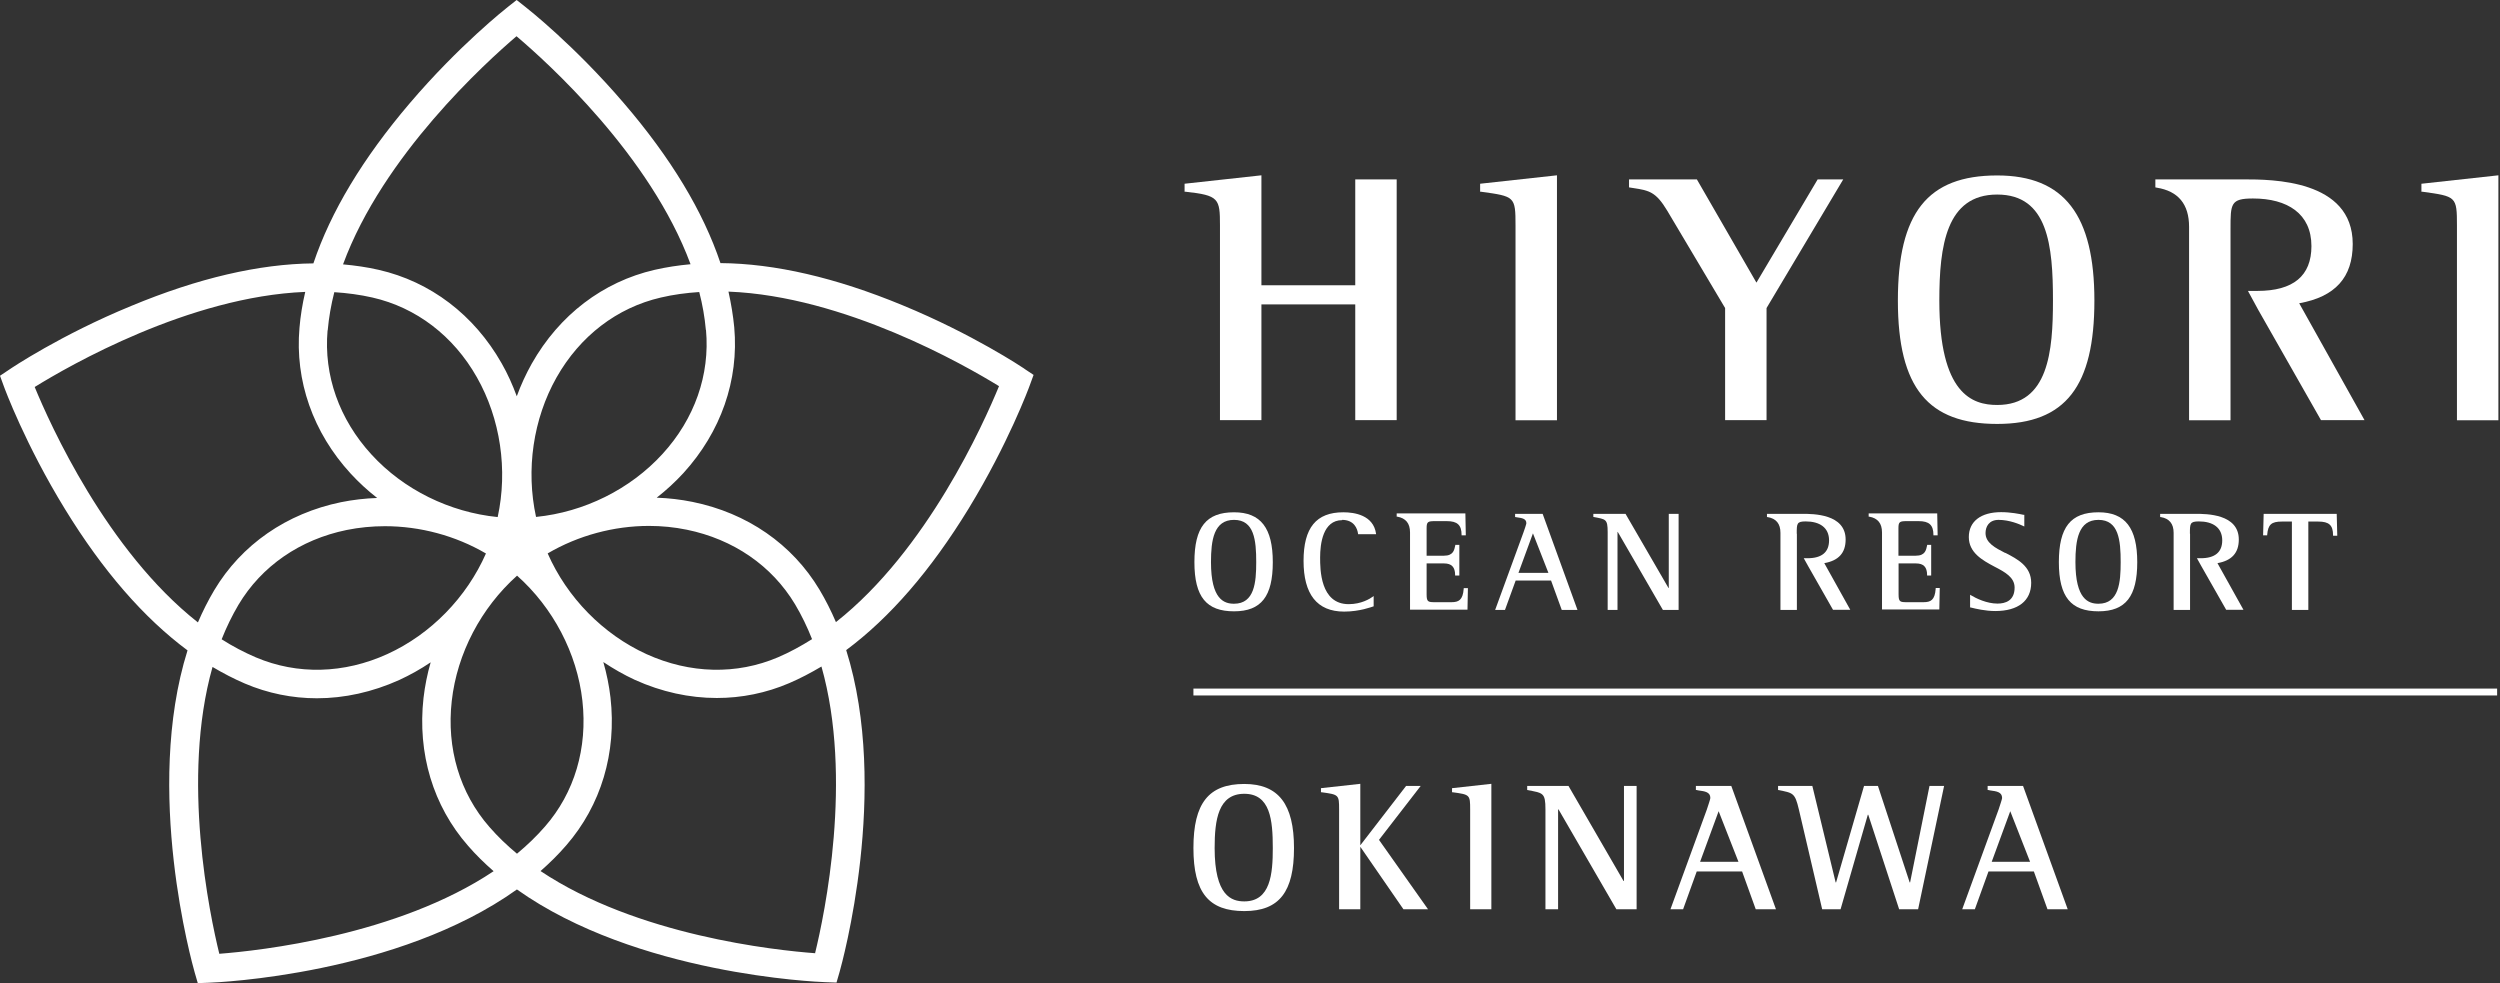
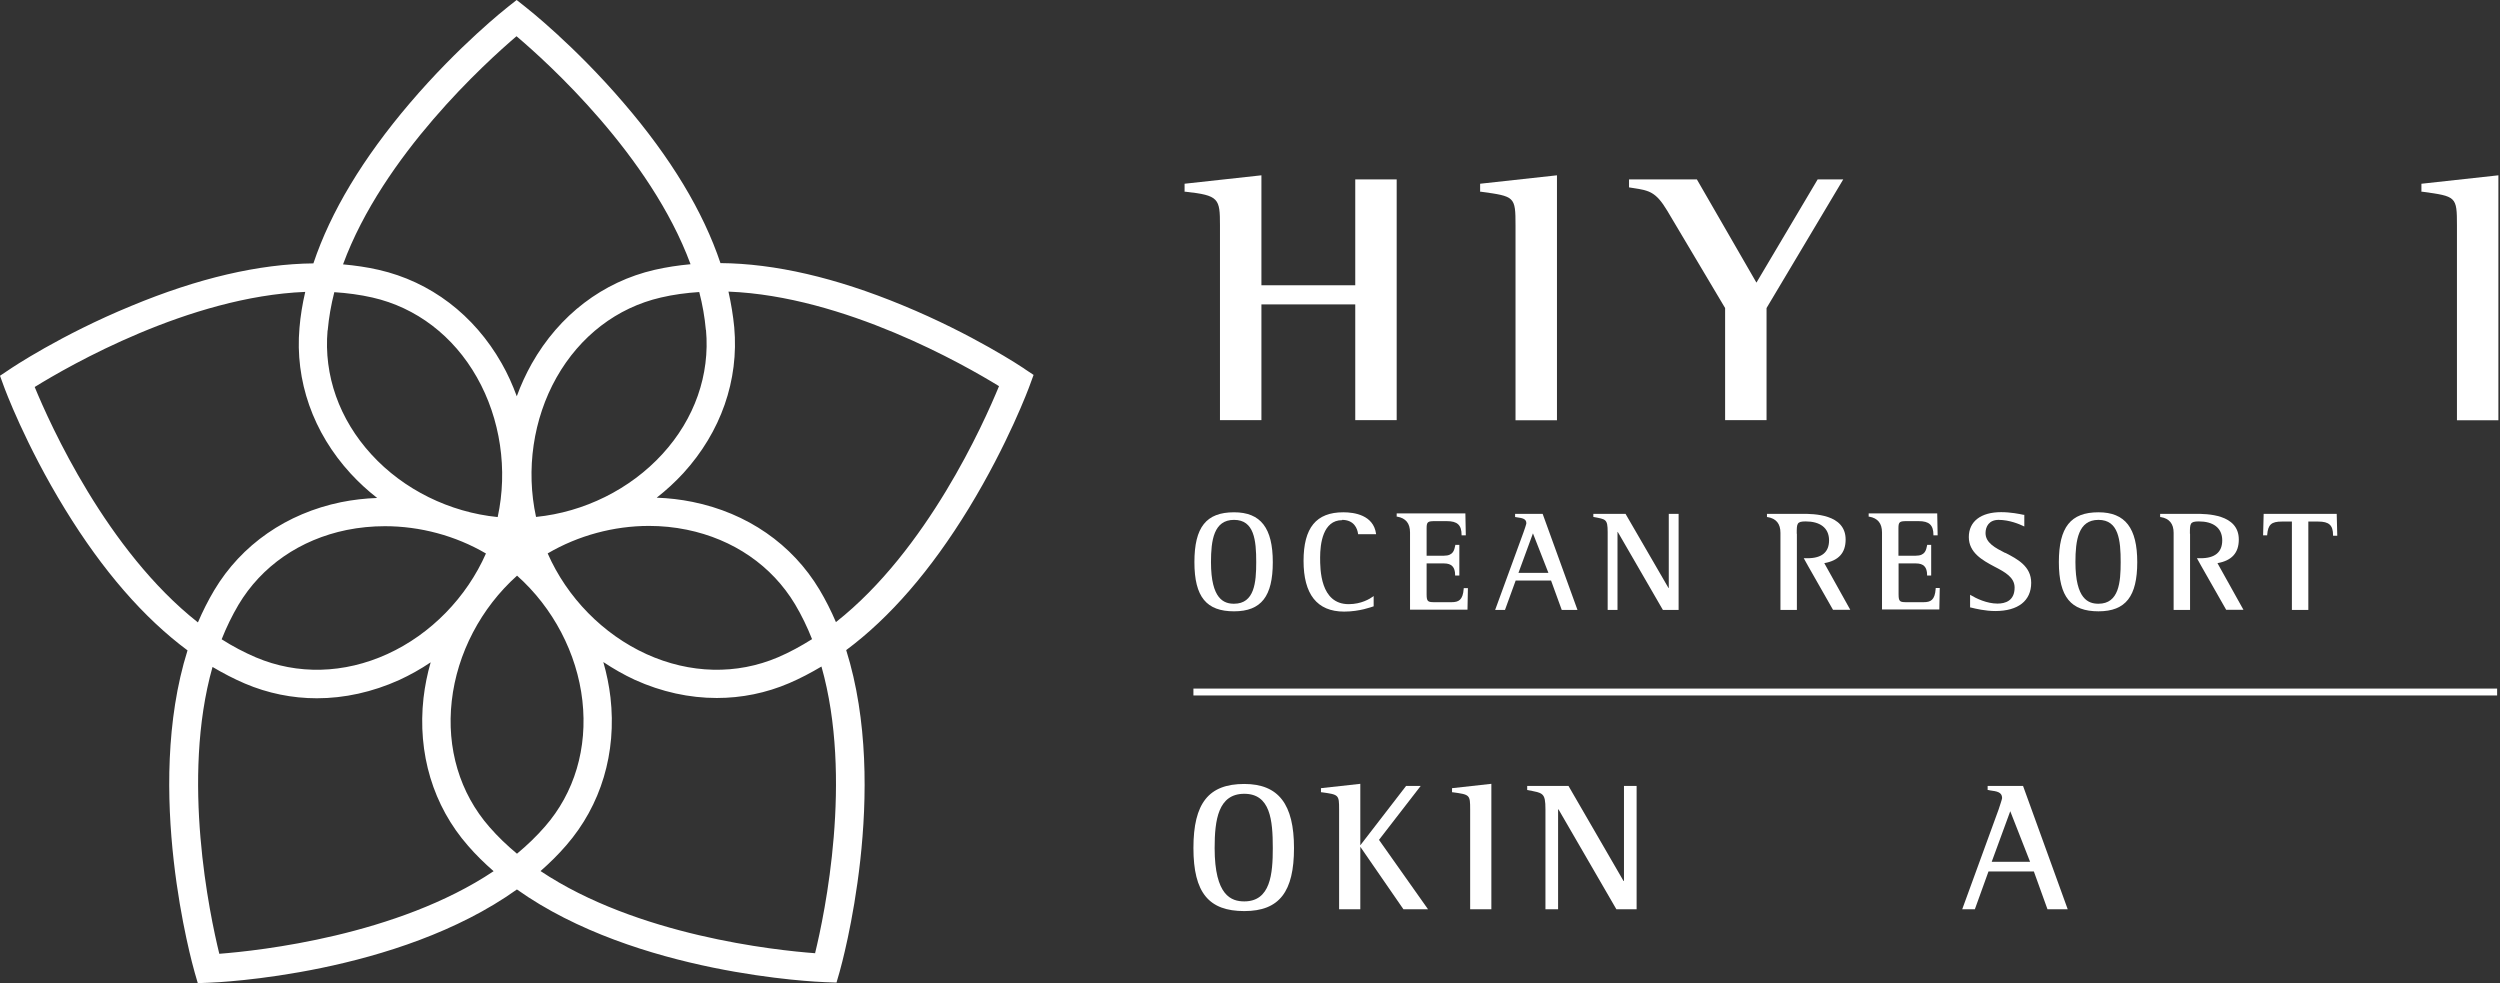
<svg xmlns="http://www.w3.org/2000/svg" width="178" height="70" viewBox="0 0 178 70" fill="none">
  <rect x="0" y="0" width="178" height="70" fill="#333333" stroke="none" />
  <path d="M72.94 26.254C72.79 26.154 69.26 23.793 64.259 21.733C59.498 19.763 55.158 18.763 51.297 18.733C50.067 15.062 47.767 11.242 44.406 7.331C40.886 3.22 37.545 0.6 37.405 0.49L36.785 0L36.165 0.49C36.025 0.6 32.685 3.23 29.174 7.351C25.834 11.272 23.543 15.082 22.313 18.753C18.443 18.793 14.102 19.803 9.341 21.783C4.331 23.843 0.8 26.214 0.66 26.314L0 26.754L0.27 27.494C0.33 27.664 1.8 31.645 4.631 36.255C7.321 40.646 10.252 44.006 13.352 46.307C10.222 56.278 13.692 68.64 13.862 69.24L14.082 70L14.872 69.97C15.492 69.95 28.304 69.4 36.805 63.329C45.327 69.38 58.148 69.91 58.768 69.93L59.559 69.96L59.779 69.2C59.949 68.6 63.379 56.248 60.249 46.287C63.359 43.976 66.279 40.606 68.97 36.205C71.79 31.584 73.26 27.604 73.32 27.434L73.591 26.694L72.93 26.254H72.94ZM50.267 23.493C50.557 26.684 49.457 29.824 47.167 32.325C44.866 34.845 41.576 36.465 38.166 36.805C37.435 33.455 37.955 29.834 39.626 26.874C41.296 23.923 43.936 21.903 47.057 21.183C47.947 20.973 48.867 20.853 49.787 20.793C50.017 21.683 50.177 22.583 50.257 23.493H50.267ZM36.815 60.789C36.105 60.199 35.445 59.569 34.845 58.878C32.735 56.468 31.785 53.278 32.165 49.907C32.545 46.517 34.255 43.276 36.815 40.986C39.376 43.266 41.086 46.507 41.466 49.887C41.846 53.258 40.906 56.448 38.795 58.858C38.196 59.548 37.525 60.189 36.815 60.779V60.789ZM23.333 23.523C23.413 22.613 23.573 21.703 23.803 20.803C24.724 20.863 25.634 20.983 26.514 21.183C29.634 21.893 32.285 23.913 33.955 26.864C35.635 29.824 36.165 33.455 35.435 36.815C32.025 36.475 28.734 34.865 26.444 32.355C24.154 29.854 23.043 26.724 23.323 23.523H23.333ZM34.605 39.396C33.225 42.536 30.674 45.157 27.584 46.567C24.494 47.977 21.173 48.057 18.223 46.807C17.383 46.447 16.562 46.017 15.782 45.517C16.122 44.656 16.522 43.836 16.982 43.056C18.623 40.306 21.363 38.416 24.683 37.735C25.574 37.555 26.494 37.465 27.404 37.465C29.904 37.465 32.425 38.136 34.595 39.406L34.605 39.396ZM39.006 39.396C41.176 38.126 43.706 37.445 46.207 37.445C47.117 37.445 48.017 37.535 48.897 37.715C52.218 38.395 54.958 40.276 56.608 43.026C57.078 43.816 57.478 44.646 57.818 45.507C57.038 45.997 56.238 46.437 55.398 46.797C52.447 48.057 49.127 47.977 46.037 46.577C42.936 45.166 40.376 42.546 38.996 39.406L39.006 39.396ZM36.775 2.58C38.966 4.431 46.307 11.062 49.167 18.813C48.287 18.893 47.437 19.023 46.607 19.213C42.926 20.063 39.826 22.423 37.865 25.884C37.445 26.634 37.085 27.414 36.795 28.214C36.495 27.404 36.145 26.614 35.715 25.864C33.755 22.413 30.644 20.053 26.964 19.213C26.144 19.023 25.294 18.903 24.424 18.823C27.274 11.072 34.595 4.441 36.775 2.58ZM2.47 27.554C4.911 26.044 13.472 21.113 21.733 20.783C21.533 21.643 21.393 22.493 21.323 23.343C20.993 27.104 22.283 30.794 24.964 33.715C25.544 34.345 26.174 34.925 26.854 35.455C25.994 35.485 25.134 35.585 24.284 35.755C20.403 36.555 17.192 38.776 15.252 42.026C14.812 42.766 14.432 43.526 14.092 44.316C7.601 39.206 3.561 30.204 2.47 27.554ZM15.612 67.9C14.932 65.119 12.882 55.448 15.132 47.487C15.892 47.937 16.662 48.337 17.433 48.667C19.073 49.367 20.813 49.717 22.563 49.717C24.523 49.717 26.514 49.277 28.424 48.417C29.204 48.057 29.954 47.637 30.664 47.157C30.424 47.987 30.254 48.837 30.154 49.697C29.714 53.638 30.834 57.378 33.325 60.219C33.885 60.869 34.505 61.469 35.145 62.029C28.284 66.62 18.463 67.69 15.612 67.91V67.9ZM58.048 67.87C55.188 67.66 45.356 66.609 38.486 62.019C39.136 61.449 39.756 60.839 40.316 60.189C42.796 57.338 43.916 53.598 43.466 49.657C43.366 48.807 43.196 47.967 42.956 47.137C43.676 47.617 44.426 48.047 45.206 48.407C47.107 49.267 49.087 49.697 51.037 49.697C52.797 49.697 54.548 49.347 56.198 48.637C56.968 48.307 57.728 47.907 58.488 47.457C60.739 55.398 58.718 65.069 58.038 67.85L58.048 67.87ZM59.519 44.296C59.178 43.496 58.788 42.726 58.348 41.986C56.408 38.745 53.198 36.525 49.307 35.735C48.467 35.565 47.617 35.465 46.757 35.435C47.437 34.905 48.077 34.315 48.657 33.685C51.327 30.754 52.617 27.074 52.278 23.303C52.197 22.463 52.057 21.623 51.867 20.763C60.119 21.083 68.69 25.994 71.13 27.494C70.04 30.144 66.009 39.176 59.529 44.286L59.519 44.296Z" fill="white" />
  <path d="M96.494 20.313H89.813V12.482L84.342 13.082V13.652H84.422C86.782 13.912 86.862 14.132 86.862 16.042V29.914H89.813V21.673H96.494V29.914H99.444V12.772H96.494V20.313Z" fill="white" />
  <path d="M105.375 13.652H105.455C107.855 13.982 107.905 13.992 107.905 16.052V29.924H110.856V12.482L105.385 13.082V13.652H105.375Z" fill="white" />
-   <path d="M142.2 12.492C137.24 12.492 135.129 15.152 135.129 21.403C135.129 27.654 137.31 30.184 142.2 30.184C147.091 30.184 149.121 27.474 149.121 21.403C149.121 15.332 146.991 12.492 142.2 12.492ZM142.2 28.834C140.43 28.834 138.08 28.064 138.08 21.403C138.08 17.483 138.58 13.852 142.2 13.852C145.821 13.852 146.171 17.483 146.171 21.403C146.171 24.994 145.861 28.834 142.2 28.834Z" fill="white" />
  <path d="M172.405 13.082V13.652H172.485C174.885 13.982 174.935 13.992 174.935 16.052V29.924H177.885V12.482L172.415 13.082H172.405Z" fill="white" />
  <path d="M125.058 20.123L120.817 12.772H115.987V13.342L116.307 13.392C117.417 13.562 117.897 13.652 118.707 15.002L122.828 21.933V29.914H125.778V21.933L131.239 12.772H129.418L125.058 20.123Z" fill="white" />
-   <path d="M158.813 16.312C158.813 14.502 158.813 14.132 160.413 14.132C162.863 14.132 164.574 15.212 164.574 17.523C164.574 19.643 163.283 20.713 160.723 20.713H160.053L160.793 22.073L165.254 29.914H168.354L163.703 21.593C166.264 21.133 167.514 19.753 167.514 17.372C167.514 12.772 161.723 12.772 159.753 12.772H153.462V13.342L153.562 13.362C155.095 13.609 155.862 14.539 155.862 16.152V29.924H158.813V16.312Z" fill="white" />
  <path d="M137.82 41.926C137.76 42.726 137.47 42.876 136.95 42.876H135.779C135.289 42.876 135.179 42.856 135.179 42.326V40.116H136.419C136.96 40.116 137.21 40.376 137.21 40.946V40.976H137.5V38.795H137.21V38.836C137.14 39.166 137.07 39.566 136.41 39.566H135.169V37.595C135.169 37.145 135.269 37.105 135.769 37.105H136.61C137.36 37.105 137.66 37.385 137.66 38.085V38.115H137.96L137.93 36.555H133.049V36.785H133.089C133.696 36.892 133.999 37.265 133.999 37.905V43.396H138.08L138.11 41.866H137.82V41.926Z" fill="white" />
  <path d="M142.78 39.376C142.05 39.006 141.37 38.645 141.37 37.955C141.37 37.505 141.61 37.015 142.3 37.015C143.07 37.015 143.801 37.325 144.081 37.465L144.131 37.485V36.655H144.071C143.801 36.595 143.16 36.465 142.48 36.465C141.04 36.465 140.18 37.125 140.18 38.236C140.18 39.346 141.14 39.886 141.99 40.336C142.74 40.726 143.44 41.096 143.44 41.836C143.44 42.776 142.78 42.976 142.22 42.976C141.46 42.976 140.7 42.606 140.32 42.376L140.27 42.346V43.246L140.37 43.266C140.64 43.336 141.36 43.506 142.06 43.506C143.691 43.506 144.621 42.776 144.621 41.496C144.621 40.316 143.641 39.806 142.77 39.356L142.78 39.376Z" fill="white" />
  <path d="M149.411 36.475C147.431 36.475 146.591 37.535 146.591 40.026C146.591 42.516 147.461 43.526 149.411 43.526C151.362 43.526 152.172 42.446 152.172 40.026C152.172 37.605 151.322 36.475 149.411 36.475ZM149.411 42.986C148.701 42.986 147.771 42.676 147.771 40.026C147.771 38.465 147.971 37.015 149.411 37.015C150.852 37.015 150.992 38.465 150.992 40.026C150.992 41.456 150.872 42.986 149.411 42.986Z" fill="white" />
  <path d="M161.173 36.585L161.133 38.115H161.423V38.085C161.483 37.345 161.723 37.135 162.473 37.135H163.183V43.426H164.353V37.135H165.054C165.834 37.135 166.114 37.395 166.114 38.115V38.145H166.414L166.374 36.585H161.163H161.173Z" fill="white" />
  <path d="M127.928 37.995C127.928 37.275 127.928 37.125 128.568 37.125C129.549 37.125 130.229 37.555 130.229 38.475C130.229 39.316 129.709 39.746 128.698 39.746H128.428L128.728 40.286L130.509 43.416H131.739L129.889 40.096C130.909 39.916 131.409 39.366 131.409 38.416C131.409 36.585 129.098 36.585 128.318 36.585H125.808V36.815H125.848C126.461 36.915 126.768 37.289 126.768 37.935V43.426H127.938V38.005L127.928 37.995Z" fill="white" />
  <path d="M155.922 37.995C155.922 37.275 155.922 37.125 156.562 37.125C157.543 37.125 158.223 37.555 158.223 38.475C158.223 39.316 157.703 39.746 156.692 39.746H156.422L156.722 40.286L158.503 43.416H159.733L157.883 40.096C158.903 39.916 159.403 39.366 159.403 38.416C159.403 36.585 157.092 36.585 156.312 36.585H153.802V36.815H153.842C154.455 36.915 154.762 37.289 154.762 37.935V43.426H155.932V38.005L155.922 37.995Z" fill="white" />
  <path d="M87.863 36.475C85.882 36.475 85.042 37.535 85.042 40.026C85.042 42.516 85.912 43.526 87.863 43.526C89.813 43.526 90.623 42.446 90.623 40.026C90.623 37.605 89.773 36.475 87.863 36.475ZM87.863 42.986C87.153 42.986 86.222 42.676 86.222 40.026C86.222 38.465 86.422 37.015 87.863 37.015C89.303 37.015 89.443 38.465 89.443 40.026C89.443 41.456 89.323 42.986 87.863 42.986Z" fill="white" />
  <path d="M95.554 37.015C96.414 37.015 96.644 37.635 96.694 38.005V38.035H97.974V37.995C97.784 36.675 96.434 36.475 95.644 36.475C93.713 36.475 92.813 37.575 92.813 39.936C92.813 42.296 93.763 43.546 95.704 43.546C96.814 43.546 97.684 43.206 97.784 43.176H97.804V42.436L97.754 42.476C97.534 42.636 96.924 43.016 96.024 43.016C93.993 43.016 93.993 40.516 93.993 39.696C93.993 38.706 94.194 37.035 95.564 37.035L95.554 37.015Z" fill="white" />
  <path d="M104.215 41.896V41.926C104.155 42.726 103.855 42.876 103.345 42.876H102.175C101.685 42.876 101.575 42.856 101.575 42.326V40.116H102.815C103.355 40.116 103.605 40.376 103.605 40.946V40.976H103.905V38.795H103.615V38.836C103.545 39.166 103.475 39.566 102.815 39.566H101.575V37.595C101.575 37.145 101.675 37.105 102.175 37.105H103.015C103.765 37.105 104.065 37.385 104.065 38.085V38.115H104.365L104.335 36.555H99.444V36.785H99.484C100.091 36.892 100.394 37.265 100.394 37.905V43.406H104.485L104.515 41.876H104.225L104.215 41.896Z" fill="white" />
  <path d="M107.875 36.585V36.815H107.905C107.905 36.815 107.985 36.835 108.015 36.835C108.365 36.885 108.676 36.925 108.676 37.255C108.676 37.315 108.546 37.705 108.476 37.895L106.455 43.426H107.155L107.915 41.336H110.436L111.196 43.426H112.316L109.836 36.585H107.875ZM108.115 40.786L109.146 37.975L110.246 40.786H108.115Z" fill="white" />
  <path d="M114.466 37.885C114.466 36.935 114.326 36.975 113.446 36.805V36.585H115.737L118.797 41.866H118.817V36.585H119.517V43.426H118.397L115.186 37.875H115.166V43.426H114.466V37.885Z" fill="white" />
  <path d="M177.795 49.027H84.972V49.517H177.795V49.027Z" fill="white" />
-   <path d="M120.747 55.958V56.248H120.787C120.787 56.248 120.887 56.268 120.927 56.278C121.377 56.338 121.777 56.388 121.777 56.818C121.777 56.898 121.607 57.388 121.527 57.638L118.937 64.739H119.837L120.807 62.049H124.038L125.008 64.739H126.448L123.268 55.958H120.747ZM123.778 61.359H121.047L122.367 57.758L123.778 61.359Z" fill="white" />
  <path d="M141.52 55.958V56.248H141.56C141.56 56.248 141.66 56.268 141.7 56.278C142.15 56.338 142.55 56.388 142.55 56.818C142.55 56.898 142.38 57.388 142.3 57.638L139.71 64.739H140.61L141.58 62.049H144.811L145.781 64.739H147.221L144.041 55.958H141.52ZM144.541 61.359H141.81L143.13 57.758L144.541 61.359Z" fill="white" />
  <path d="M103.385 56.408H103.425C104.655 56.578 104.675 56.578 104.675 57.638V64.739H106.185V55.808L103.385 56.118V56.408Z" fill="white" />
  <path d="M94.053 56.408H94.094C95.324 56.578 95.344 56.578 95.344 57.638V64.739H96.854V55.808L94.053 56.118V56.408Z" fill="white" />
  <path d="M101.675 64.739H99.924L96.874 60.319H96.824V60.159H96.874L100.114 55.958H101.154L98.184 59.798L101.675 64.739Z" fill="white" />
  <path d="M110.036 57.628C110.036 56.418 109.856 56.468 108.736 56.248V55.958H111.676L115.597 62.729H115.627V55.958H116.527V64.739H115.086L110.966 57.628H110.936V64.739H110.036V57.628Z" fill="white" />
  <path d="M88.593 55.818C86.062 55.818 84.972 57.178 84.972 60.379C84.972 63.579 86.082 64.869 88.593 64.869C91.103 64.869 92.133 63.479 92.133 60.379C92.133 57.278 91.043 55.818 88.593 55.818ZM88.593 64.179C87.683 64.179 86.482 63.789 86.482 60.379C86.482 58.368 86.742 56.518 88.593 56.518C90.443 56.518 90.623 58.378 90.623 60.379C90.623 62.219 90.463 64.179 88.593 64.179Z" fill="white" />
-   <path d="M137.38 55.958L135.999 62.829H135.969L133.709 55.958H132.719L130.729 62.829H130.699L129.038 55.958H126.598V56.248C127.678 56.458 127.798 56.448 128.078 57.628L129.739 64.739H131.049L132.989 58.008H133.019L135.219 64.739H136.57L138.42 55.958H137.38Z" fill="white" />
</svg>